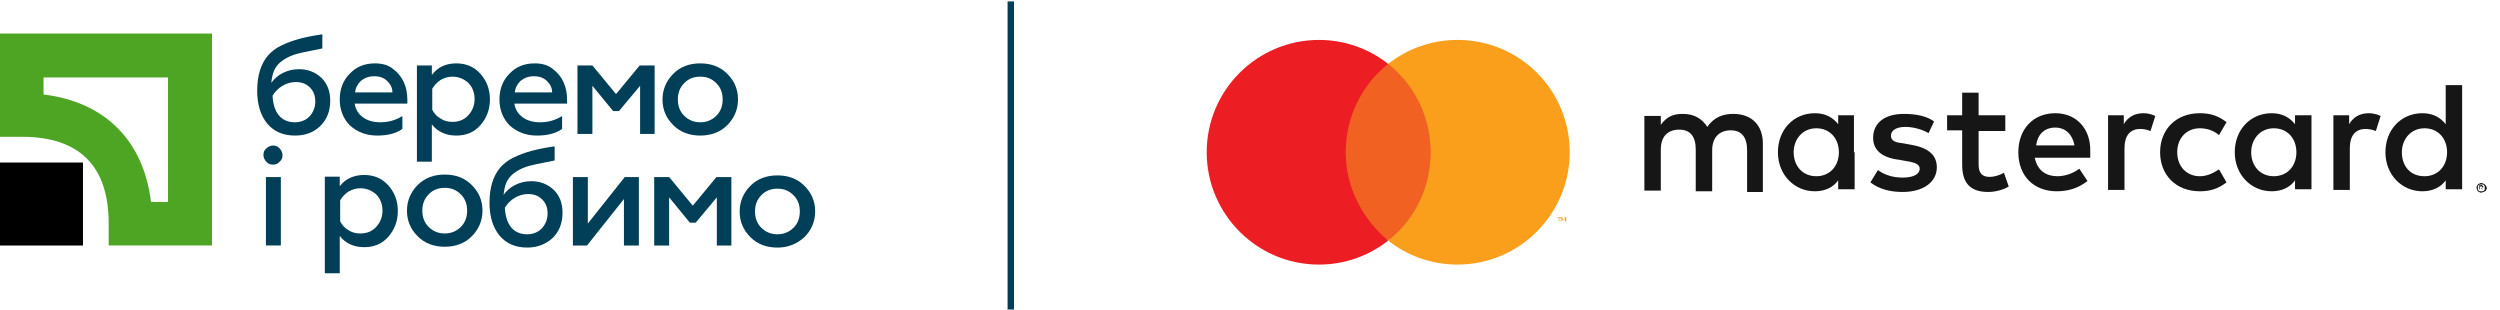
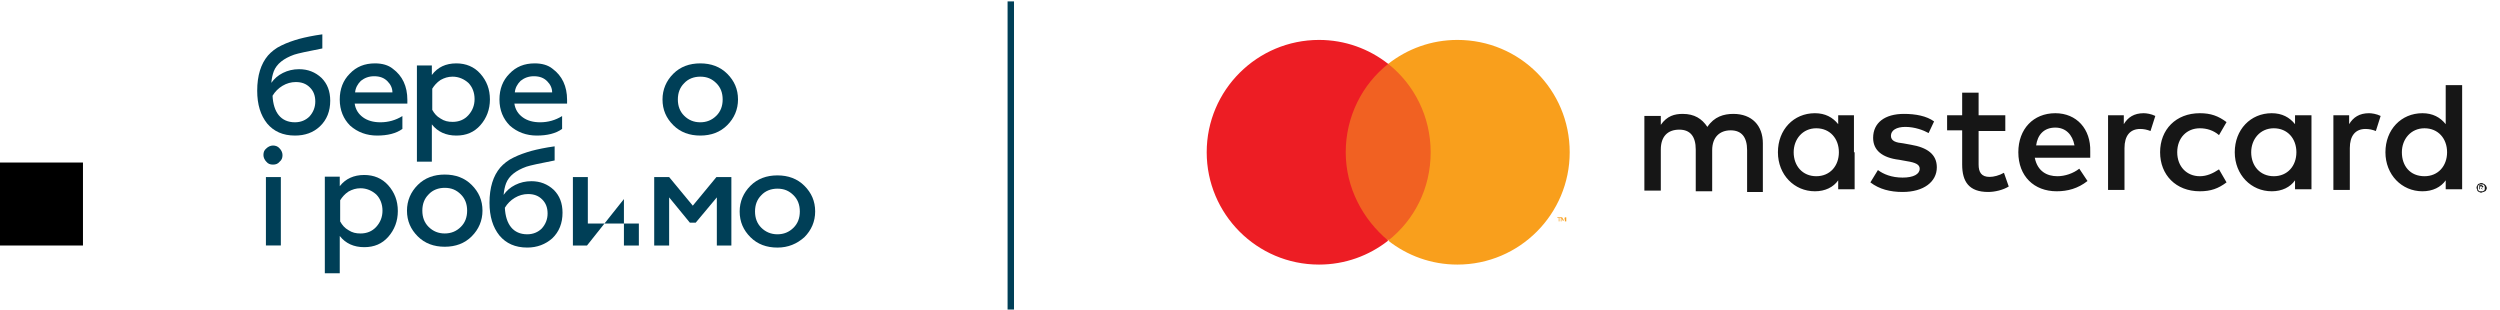
<svg xmlns="http://www.w3.org/2000/svg" width="226" height="28" viewBox="0 0 226 28" fill="none">
  <path d="M91.666 0.128H91.085V27.98H91.666V0.128Z" fill="#003F57" />
-   <path d="M15.188 7.005V18.255H13.651C12.976 12.705 9.488 9.217 3.938 8.542V7.005H15.188ZM0 3.029V12.367H1.988C7.2 12.367 9.825 15.03 9.825 20.205V22.193H19.163V3.029H0Z" fill="#4EA524" />
  <path d="M7.5 14.693H0V22.194H7.5V14.693Z" fill="black" />
  <path d="M26.664 12.255C25.576 12.255 24.751 11.88 24.151 11.167C23.551 10.417 23.251 9.442 23.251 8.205C23.251 6.817 23.589 5.767 24.226 5.017C24.526 4.68 24.939 4.342 25.427 4.117C25.951 3.855 26.514 3.667 27.039 3.517C27.602 3.367 28.314 3.217 29.139 3.104V4.38C27.789 4.642 26.927 4.83 26.589 4.942C25.651 5.28 25.014 5.767 24.751 6.442C24.639 6.742 24.564 7.08 24.526 7.492C24.789 7.117 25.126 6.817 25.576 6.592C26.026 6.367 26.514 6.255 27.039 6.255C27.827 6.255 28.502 6.517 29.064 7.042C29.589 7.567 29.852 8.242 29.852 9.105C29.852 10.042 29.552 10.83 28.914 11.43C28.314 11.992 27.564 12.255 26.664 12.255ZM26.664 11.055C27.189 11.055 27.639 10.867 27.977 10.53C28.314 10.155 28.502 9.705 28.502 9.18C28.502 8.655 28.352 8.242 28.014 7.905C27.677 7.567 27.264 7.417 26.739 7.417C26.326 7.417 25.914 7.53 25.539 7.755C25.164 7.98 24.864 8.28 24.639 8.655C24.676 9.405 24.864 10.005 25.201 10.417C25.539 10.83 26.026 11.055 26.664 11.055Z" fill="#003F57" />
  <path d="M30.713 8.992C30.713 8.055 31.013 7.267 31.613 6.667C32.213 6.03 32.963 5.729 33.9 5.729C34.538 5.729 35.1 5.879 35.513 6.217C36.376 6.855 36.825 7.792 36.825 9.03V9.367H32.063C32.138 9.892 32.4 10.305 32.813 10.605C33.225 10.905 33.75 11.055 34.388 11.055C35.1 11.055 35.776 10.867 36.376 10.492V11.655C35.813 12.067 35.025 12.255 34.088 12.255C33.15 12.255 32.325 11.955 31.65 11.355C31.05 10.755 30.713 9.967 30.713 8.992ZM32.1 8.355H35.475C35.475 7.98 35.325 7.642 35.025 7.342C34.725 7.042 34.35 6.892 33.825 6.892C33.338 6.892 32.963 7.042 32.625 7.305C32.325 7.605 32.138 7.942 32.1 8.355Z" fill="#003F57" />
  <path d="M41.252 5.729C42.114 5.729 42.864 6.03 43.427 6.667C43.989 7.305 44.289 8.055 44.289 8.992C44.289 9.892 43.989 10.68 43.427 11.317C42.864 11.955 42.151 12.255 41.252 12.255C40.314 12.255 39.564 11.917 39.039 11.242V14.617H37.689V5.917H39.039V6.78C39.564 6.067 40.314 5.729 41.252 5.729ZM40.914 6.93C40.501 6.93 40.164 7.042 39.826 7.23C39.489 7.455 39.264 7.717 39.076 8.017V9.93C39.264 10.267 39.489 10.53 39.826 10.717C40.164 10.942 40.501 11.017 40.914 11.017C41.477 11.017 41.964 10.83 42.339 10.417C42.714 10.005 42.902 9.517 42.902 8.955C42.902 8.392 42.714 7.867 42.339 7.492C41.964 7.155 41.477 6.93 40.914 6.93Z" fill="#003F57" />
  <path d="M45.151 8.992C45.151 8.055 45.451 7.267 46.051 6.667C46.651 6.03 47.401 5.729 48.339 5.729C48.977 5.729 49.539 5.879 49.952 6.217C50.814 6.855 51.264 7.792 51.264 9.03V9.367H46.501C46.576 9.892 46.839 10.305 47.252 10.605C47.664 10.905 48.189 11.055 48.827 11.055C49.539 11.055 50.214 10.867 50.814 10.492V11.655C50.252 12.067 49.464 12.255 48.526 12.255C47.589 12.255 46.764 11.955 46.089 11.355C45.489 10.755 45.151 9.967 45.151 8.992ZM46.539 8.355H49.914C49.914 7.98 49.764 7.642 49.464 7.342C49.164 7.042 48.789 6.892 48.264 6.892C47.776 6.892 47.401 7.042 47.064 7.305C46.764 7.605 46.576 7.942 46.539 8.355Z" fill="#003F57" />
-   <path d="M53.515 12.105H52.203V5.917H53.553L55.69 8.505L57.828 5.917H59.178V12.105H57.865V7.755L55.953 10.042H55.428L53.553 7.755V12.105H53.515Z" fill="#003F57" />
  <path d="M63.303 12.255C62.329 12.255 61.503 11.955 60.866 11.317C60.228 10.68 59.891 9.93 59.891 8.992C59.891 8.092 60.228 7.305 60.866 6.667C61.503 6.03 62.329 5.729 63.303 5.729C64.279 5.729 65.103 6.03 65.741 6.667C66.379 7.305 66.716 8.055 66.716 8.992C66.716 9.892 66.379 10.68 65.741 11.317C65.103 11.955 64.279 12.255 63.303 12.255ZM63.303 11.055C63.866 11.055 64.353 10.867 64.766 10.455C65.141 10.08 65.329 9.592 65.329 8.992C65.329 8.392 65.141 7.905 64.766 7.53C64.353 7.117 63.904 6.93 63.303 6.93C62.741 6.93 62.216 7.117 61.841 7.53C61.466 7.905 61.278 8.392 61.278 8.992C61.278 9.592 61.466 10.08 61.841 10.455C62.253 10.867 62.741 11.055 63.303 11.055Z" fill="#003F57" />
  <path d="M24.677 14.88C24.414 14.88 24.227 14.805 24.077 14.618C23.927 14.468 23.814 14.243 23.814 14.018C23.814 13.755 23.889 13.568 24.077 13.418C24.227 13.268 24.452 13.155 24.677 13.155C24.902 13.155 25.127 13.23 25.277 13.418C25.427 13.568 25.539 13.793 25.539 14.018C25.539 14.28 25.464 14.468 25.277 14.618C25.127 14.805 24.939 14.88 24.677 14.88ZM25.389 22.193H24.039V16.005H25.389V22.193Z" fill="#003F57" />
  <path d="M32.926 15.818C33.789 15.818 34.539 16.118 35.102 16.756C35.664 17.393 35.964 18.143 35.964 19.081C35.964 19.981 35.664 20.768 35.102 21.406C34.539 22.044 33.827 22.344 32.926 22.344C31.989 22.344 31.239 22.006 30.714 21.331V24.706H29.364V15.968H30.714V16.831C31.239 16.156 31.989 15.818 32.926 15.818ZM32.589 17.018C32.176 17.018 31.839 17.131 31.501 17.318C31.164 17.543 30.939 17.806 30.751 18.106V20.018C30.939 20.356 31.164 20.619 31.501 20.806C31.839 21.031 32.176 21.106 32.589 21.106C33.151 21.106 33.639 20.919 34.014 20.506C34.389 20.094 34.577 19.606 34.577 19.043C34.577 18.481 34.389 17.956 34.014 17.581C33.639 17.243 33.151 17.018 32.589 17.018Z" fill="#003F57" />
  <path d="M40.204 22.306C39.229 22.306 38.404 22.006 37.766 21.368C37.129 20.73 36.791 19.98 36.791 19.043C36.791 18.143 37.129 17.355 37.766 16.718C38.404 16.08 39.229 15.78 40.204 15.78C41.179 15.78 42.004 16.08 42.641 16.718C43.279 17.355 43.616 18.105 43.616 19.043C43.616 19.943 43.279 20.73 42.641 21.368C42.004 22.006 41.179 22.306 40.204 22.306ZM40.204 21.105C40.766 21.105 41.254 20.918 41.666 20.505C42.041 20.13 42.229 19.643 42.229 19.043C42.229 18.443 42.041 17.955 41.666 17.58C41.254 17.168 40.804 16.98 40.204 16.98C39.641 16.98 39.116 17.168 38.741 17.58C38.366 17.955 38.179 18.443 38.179 19.043C38.179 19.643 38.366 20.13 38.741 20.505C39.154 20.918 39.641 21.105 40.204 21.105Z" fill="#003F57" />
  <path d="M47.664 22.38C46.576 22.38 45.751 22.005 45.151 21.292C44.551 20.542 44.251 19.567 44.251 18.33C44.251 16.942 44.589 15.892 45.226 15.142C45.526 14.805 45.939 14.467 46.426 14.242C46.952 13.979 47.514 13.792 48.039 13.642C48.602 13.492 49.314 13.342 50.139 13.229V14.505C48.789 14.767 47.926 14.955 47.589 15.067C46.651 15.405 46.014 15.892 45.751 16.567C45.639 16.867 45.564 17.205 45.526 17.617C45.789 17.242 46.126 16.942 46.576 16.717C47.026 16.492 47.514 16.38 48.039 16.38C48.827 16.38 49.502 16.642 50.064 17.167C50.589 17.692 50.852 18.367 50.852 19.23C50.852 20.167 50.552 20.955 49.914 21.555C49.314 22.08 48.564 22.38 47.664 22.38ZM47.664 21.18C48.189 21.18 48.639 20.992 48.977 20.655C49.314 20.28 49.502 19.83 49.502 19.305C49.502 18.78 49.352 18.367 49.014 18.03C48.676 17.692 48.264 17.542 47.739 17.542C47.327 17.542 46.914 17.655 46.539 17.88C46.164 18.105 45.864 18.405 45.639 18.78C45.676 19.53 45.864 20.13 46.201 20.542C46.539 20.955 47.026 21.18 47.664 21.18Z" fill="#003F57" />
-   <path d="M53.065 22.194H51.79V16.006H53.14V20.206L56.478 16.006H57.753V22.194H56.403V17.994L53.065 22.194Z" fill="#003F57" />
+   <path d="M53.065 22.194H51.79V16.006H53.14V20.206H57.753V22.194H56.403V17.994L53.065 22.194Z" fill="#003F57" />
  <path d="M60.453 22.194H59.14V16.006H60.49L62.628 18.593L64.765 16.006H66.116V22.194H64.802V17.843L62.89 20.131H62.365L60.49 17.843V22.194H60.453Z" fill="#003F57" />
  <path d="M70.278 22.381C69.303 22.381 68.478 22.081 67.841 21.443C67.204 20.805 66.866 20.055 66.866 19.118C66.866 18.218 67.204 17.43 67.841 16.793C68.478 16.155 69.303 15.855 70.278 15.855C71.254 15.855 72.078 16.155 72.716 16.793C73.354 17.43 73.691 18.18 73.691 19.118C73.691 20.018 73.354 20.805 72.716 21.443C72.041 22.043 71.254 22.381 70.278 22.381ZM70.278 21.18C70.841 21.18 71.328 20.993 71.741 20.58C72.116 20.205 72.304 19.718 72.304 19.118C72.304 18.518 72.116 18.03 71.741 17.655C71.328 17.243 70.879 17.055 70.278 17.055C69.716 17.055 69.191 17.243 68.816 17.655C68.441 18.03 68.254 18.518 68.254 19.118C68.254 19.718 68.441 20.205 68.816 20.58C69.191 20.955 69.679 21.18 70.278 21.18Z" fill="#003F57" />
  <path d="M129.952 5.776H121.098V21.689H129.952V5.776Z" fill="#F16122" />
  <path d="M121.654 13.764C121.654 10.544 123.139 7.634 125.493 5.776C123.759 4.414 121.592 3.609 119.24 3.609C113.667 3.609 109.086 8.129 109.086 13.764C109.086 19.336 113.605 23.918 119.24 23.918C121.592 23.918 123.759 23.113 125.493 21.751C123.202 19.831 121.654 16.983 121.654 13.764Z" fill="#ED1D24" />
  <path d="M141.591 20.017V19.646H141.467L141.344 19.894L141.22 19.646H141.096V20.017H141.158V19.708L141.282 19.956H141.344L141.467 19.708V20.017H141.591ZM140.972 20.017V19.708H141.096V19.646H140.786V19.708H140.91V20.017H140.972Z" fill="#F99F1C" />
  <path d="M141.901 13.764C141.901 19.336 137.381 23.918 131.747 23.918C129.394 23.918 127.227 23.113 125.493 21.751C127.846 19.893 129.332 17.045 129.332 13.764C129.332 10.544 127.846 7.634 125.493 5.776C127.227 4.414 129.394 3.609 131.747 3.609C137.381 3.609 141.901 8.129 141.901 13.764Z" fill="#F99F1C" />
  <path d="M162.148 13.763C162.148 12.587 162.953 11.596 164.192 11.596C165.43 11.596 166.235 12.525 166.235 13.763C166.235 15.001 165.43 15.93 164.192 15.93C162.953 15.93 162.148 15.001 162.148 13.763ZM167.597 13.763V10.42H166.173V11.225C165.678 10.605 164.997 10.234 164.068 10.234C162.148 10.234 160.724 11.72 160.724 13.763C160.724 15.806 162.21 17.292 164.068 17.292C164.997 17.292 165.74 16.921 166.173 16.302V17.107H167.659V13.763H167.597ZM217.129 13.763C217.129 12.587 217.934 11.596 219.173 11.596C220.411 11.596 221.216 12.525 221.216 13.763C221.216 15.001 220.411 15.93 219.173 15.93C217.872 15.93 217.129 15.001 217.129 13.763ZM224.188 16.859V16.983H224.312H224.374C224.374 16.983 224.374 16.983 224.374 16.921C224.374 16.921 224.374 16.921 224.374 16.859H224.312H224.188ZM224.312 16.735C224.374 16.735 224.373 16.735 224.435 16.797L224.497 16.859C224.497 16.921 224.497 16.921 224.435 16.921C224.435 16.921 224.374 16.983 224.312 16.983L224.435 17.107H224.374L224.25 16.983H224.188V17.107H224.126V16.735H224.312ZM224.312 17.292C224.374 17.292 224.373 17.292 224.435 17.292C224.497 17.292 224.497 17.23 224.559 17.23C224.559 17.23 224.621 17.168 224.621 17.107C224.621 17.045 224.621 17.044 224.621 16.983C224.621 16.921 224.621 16.921 224.621 16.859C224.621 16.797 224.559 16.797 224.559 16.735C224.559 16.735 224.497 16.673 224.435 16.673C224.373 16.673 224.374 16.673 224.312 16.673C224.25 16.673 224.25 16.673 224.188 16.673C224.126 16.673 224.126 16.735 224.064 16.735C224.064 16.735 224.002 16.797 224.002 16.859C224.002 16.921 224.002 16.921 224.002 16.983C224.002 17.044 224.002 17.045 224.002 17.107C224.002 17.168 224.064 17.168 224.064 17.23C224.064 17.23 224.126 17.292 224.188 17.292C224.188 17.292 224.25 17.292 224.312 17.292ZM224.312 16.549C224.374 16.549 224.435 16.549 224.497 16.611C224.559 16.611 224.621 16.673 224.621 16.673C224.683 16.735 224.683 16.735 224.745 16.797C224.745 16.859 224.807 16.921 224.807 16.983C224.807 17.044 224.807 17.107 224.745 17.168C224.745 17.23 224.683 17.292 224.621 17.292C224.559 17.354 224.559 17.354 224.497 17.354C224.435 17.354 224.374 17.416 224.312 17.416C224.25 17.416 224.188 17.416 224.126 17.354C224.064 17.354 224.002 17.292 224.002 17.292C223.94 17.23 223.94 17.23 223.94 17.168C223.94 17.107 223.878 17.044 223.878 16.983C223.878 16.921 223.878 16.859 223.94 16.797C223.94 16.735 224.002 16.673 224.002 16.673C224.064 16.611 224.064 16.611 224.126 16.611C224.188 16.549 224.25 16.549 224.312 16.549ZM222.578 13.763V7.695H221.092V11.225C220.597 10.605 219.916 10.234 218.987 10.234C217.067 10.234 215.643 11.72 215.643 13.763C215.643 15.806 217.129 17.292 218.987 17.292C219.916 17.292 220.659 16.921 221.092 16.302V17.107H222.578V13.763ZM185.8 11.534C186.729 11.534 187.348 12.153 187.534 13.144H184.067C184.19 12.215 184.748 11.534 185.8 11.534ZM185.8 10.234C183.819 10.234 182.457 11.658 182.457 13.763C182.457 15.93 183.881 17.292 185.924 17.292C186.915 17.292 187.843 17.044 188.71 16.363L187.967 15.249C187.41 15.682 186.667 15.93 185.986 15.93C185.057 15.93 184.19 15.497 183.943 14.258H188.958C188.958 14.073 188.958 13.887 188.958 13.701C189.02 11.658 187.72 10.234 185.8 10.234ZM203.508 13.763C203.508 12.587 204.313 11.596 205.551 11.596C206.79 11.596 207.594 12.525 207.594 13.763C207.594 15.001 206.79 15.93 205.551 15.93C204.313 15.93 203.508 15.001 203.508 13.763ZM208.957 13.763V10.42H207.471V11.225C206.975 10.605 206.294 10.234 205.365 10.234C203.446 10.234 202.022 11.72 202.022 13.763C202.022 15.806 203.508 17.292 205.365 17.292C206.294 17.292 207.037 16.921 207.471 16.302V17.107H208.957V13.763ZM195.273 13.763C195.273 15.806 196.697 17.292 198.864 17.292C199.855 17.292 200.536 17.045 201.279 16.487L200.598 15.311C200.041 15.682 199.484 15.93 198.864 15.93C197.688 15.93 196.821 15.063 196.821 13.763C196.821 12.463 197.688 11.596 198.864 11.596C199.484 11.596 200.103 11.782 200.598 12.215L201.279 11.039C200.536 10.482 199.855 10.234 198.864 10.234C196.697 10.234 195.273 11.72 195.273 13.763ZM214.157 10.234C213.291 10.234 212.733 10.605 212.362 11.225V10.42H210.938V17.168H212.424V13.392C212.424 12.277 212.919 11.658 213.848 11.658C214.157 11.658 214.467 11.72 214.777 11.844L215.21 10.482C214.839 10.296 214.405 10.234 214.157 10.234ZM174.841 10.977C174.16 10.482 173.169 10.296 172.117 10.296C170.383 10.296 169.331 11.101 169.331 12.463C169.331 13.577 170.136 14.258 171.683 14.444L172.365 14.568C173.169 14.692 173.541 14.877 173.541 15.249C173.541 15.744 172.984 16.054 171.993 16.054C171.002 16.054 170.259 15.744 169.764 15.373L169.083 16.487C169.888 17.107 170.879 17.354 171.993 17.354C173.912 17.354 175.089 16.425 175.089 15.125C175.089 13.949 174.222 13.33 172.736 13.082L172.055 12.958C171.436 12.896 170.94 12.772 170.94 12.277C170.94 11.782 171.436 11.472 172.241 11.472C173.108 11.472 173.912 11.782 174.346 12.029L174.841 10.977ZM193.787 10.234C192.92 10.234 192.363 10.605 191.992 11.225V10.42H190.568V17.168H192.054V13.392C192.054 12.277 192.549 11.658 193.478 11.658C193.787 11.658 194.097 11.72 194.406 11.844L194.84 10.482C194.468 10.296 194.035 10.234 193.787 10.234ZM181.28 10.42H178.866V8.376H177.38V10.42H176.018V11.782H177.38V14.877C177.38 16.425 177.999 17.354 179.732 17.354C180.352 17.354 181.095 17.168 181.59 16.859L181.157 15.62C180.723 15.868 180.228 15.992 179.856 15.992C179.113 15.992 178.866 15.559 178.866 14.877V11.844H181.28V10.42ZM159.362 17.168V12.958C159.362 11.348 158.372 10.296 156.7 10.296C155.833 10.296 154.966 10.543 154.347 11.472C153.852 10.729 153.171 10.296 152.118 10.296C151.375 10.296 150.694 10.482 150.137 11.286V10.482H148.651V17.23H150.137V13.515C150.137 12.339 150.756 11.72 151.809 11.72C152.799 11.72 153.295 12.339 153.295 13.515V17.292H154.781V13.577C154.781 12.401 155.462 11.782 156.452 11.782C157.443 11.782 157.938 12.401 157.938 13.577V17.354H159.362V17.168Z" fill="#161616" />
</svg>